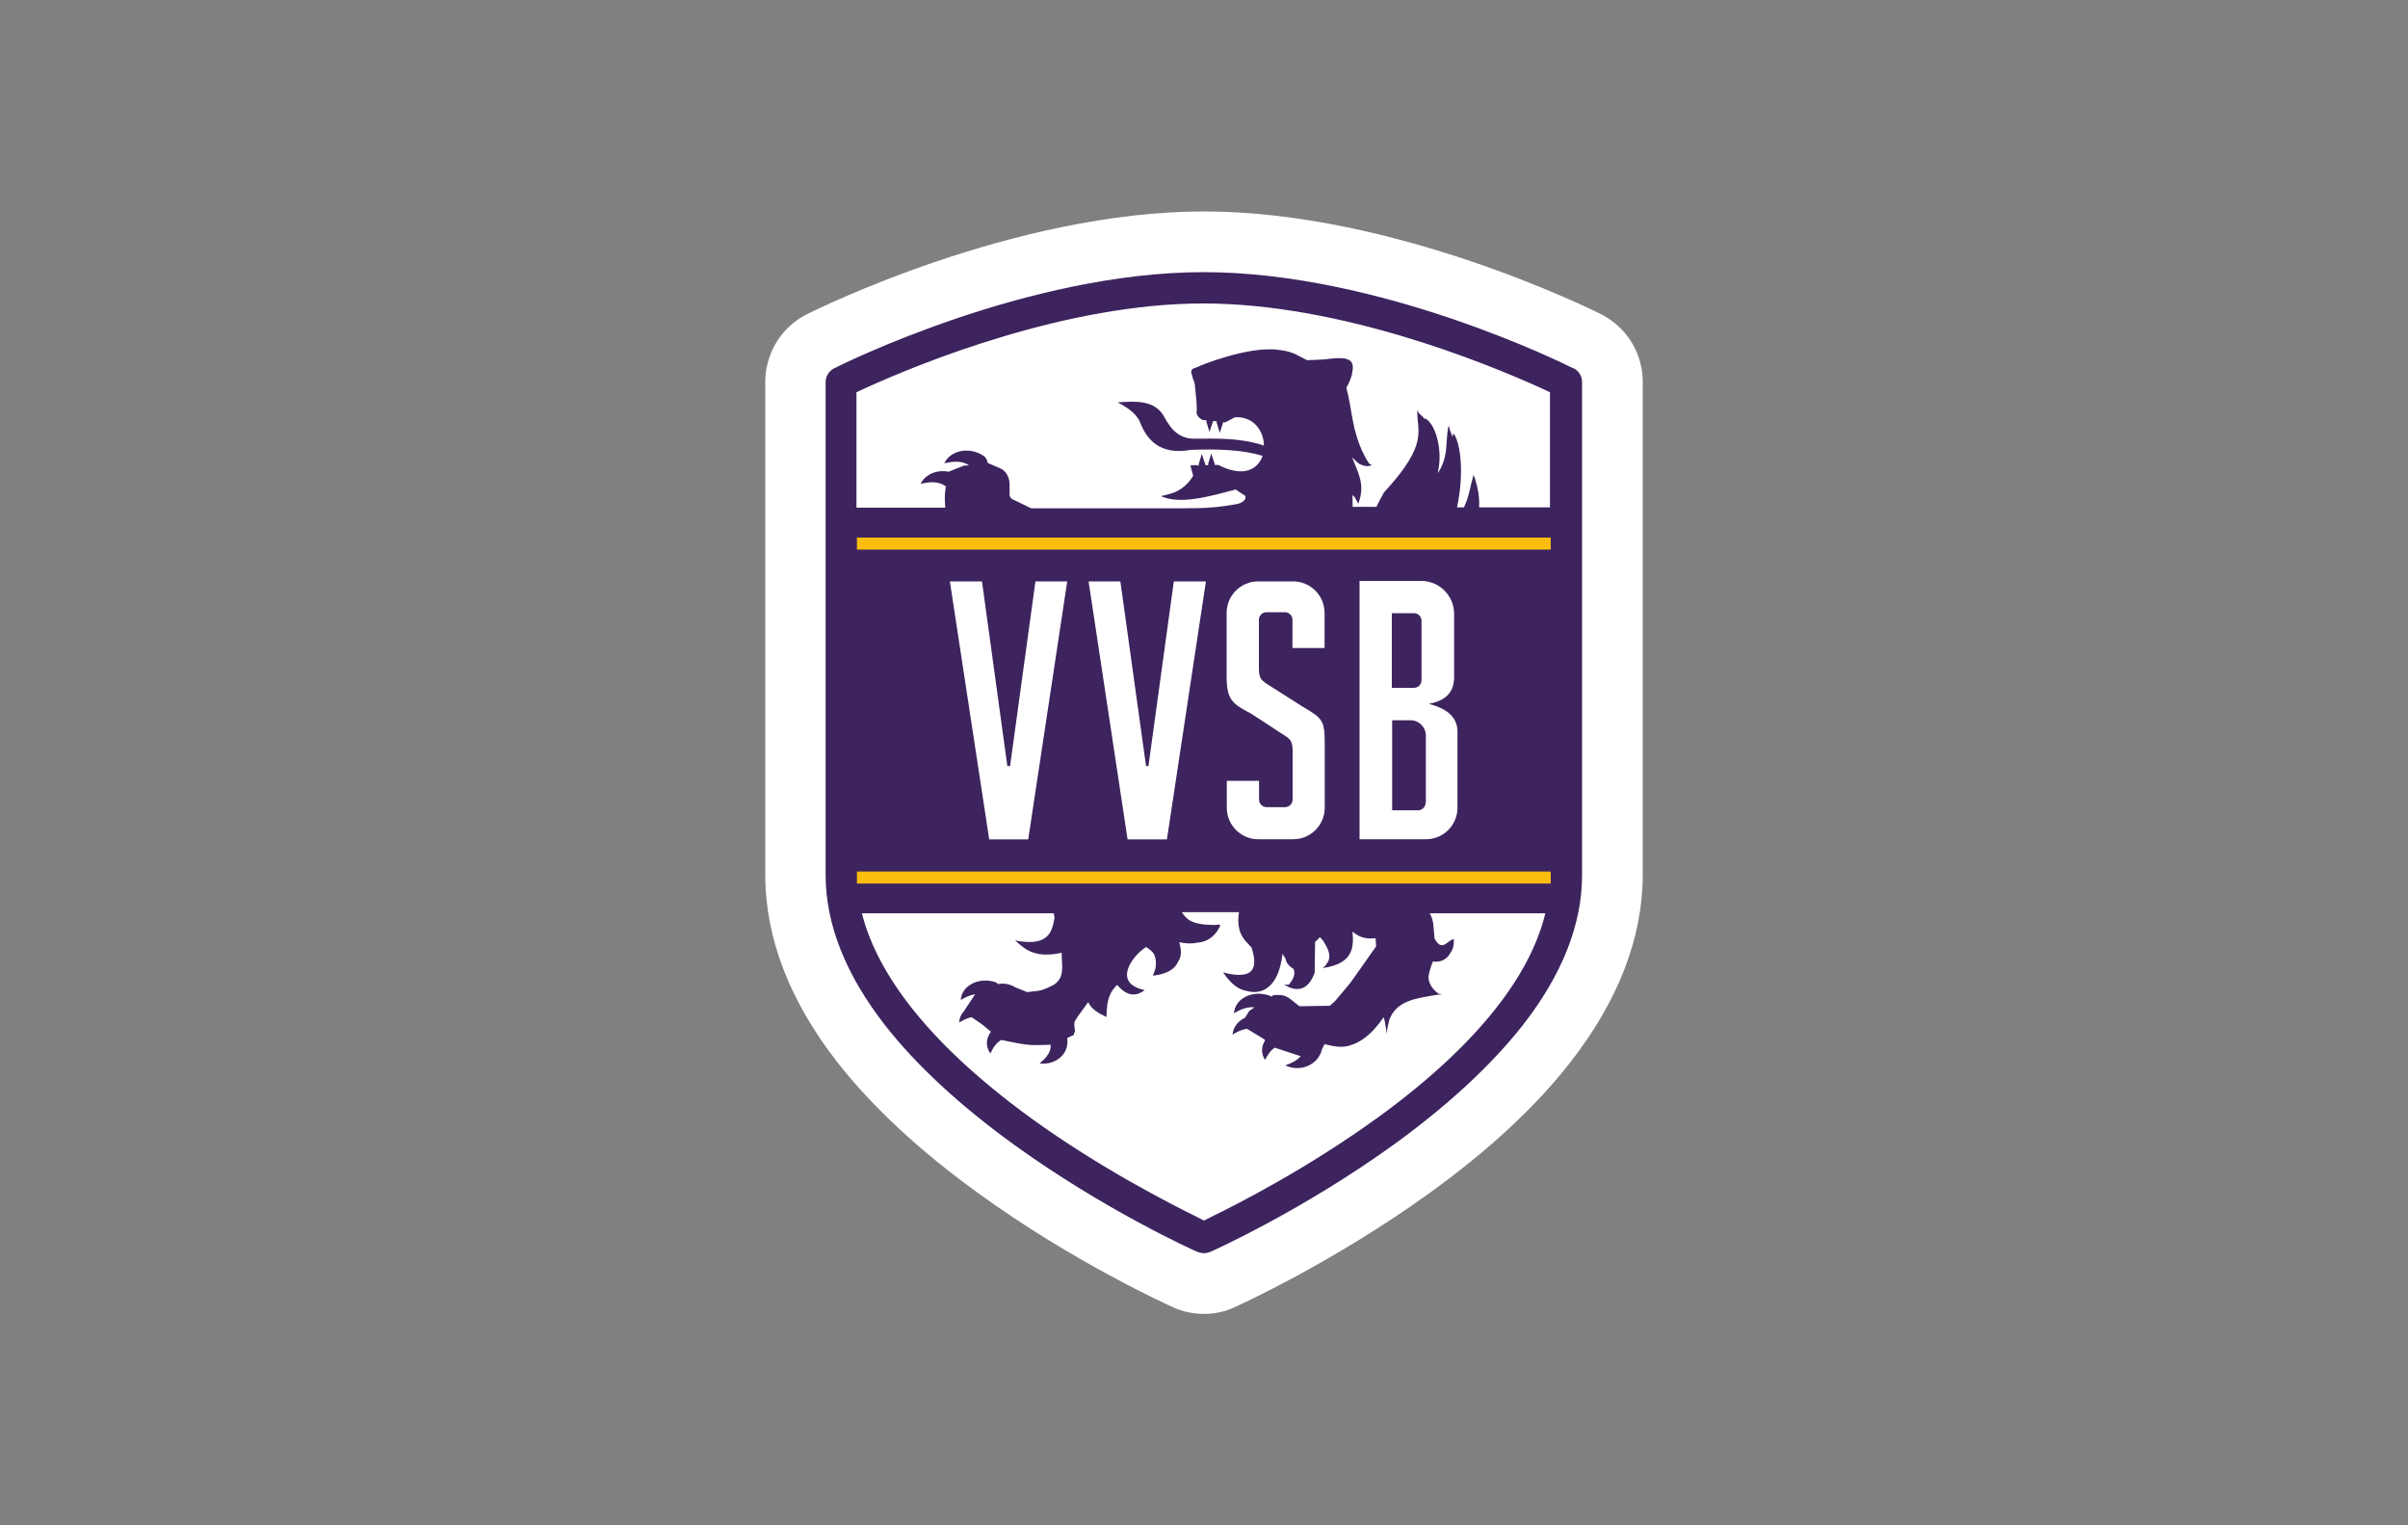
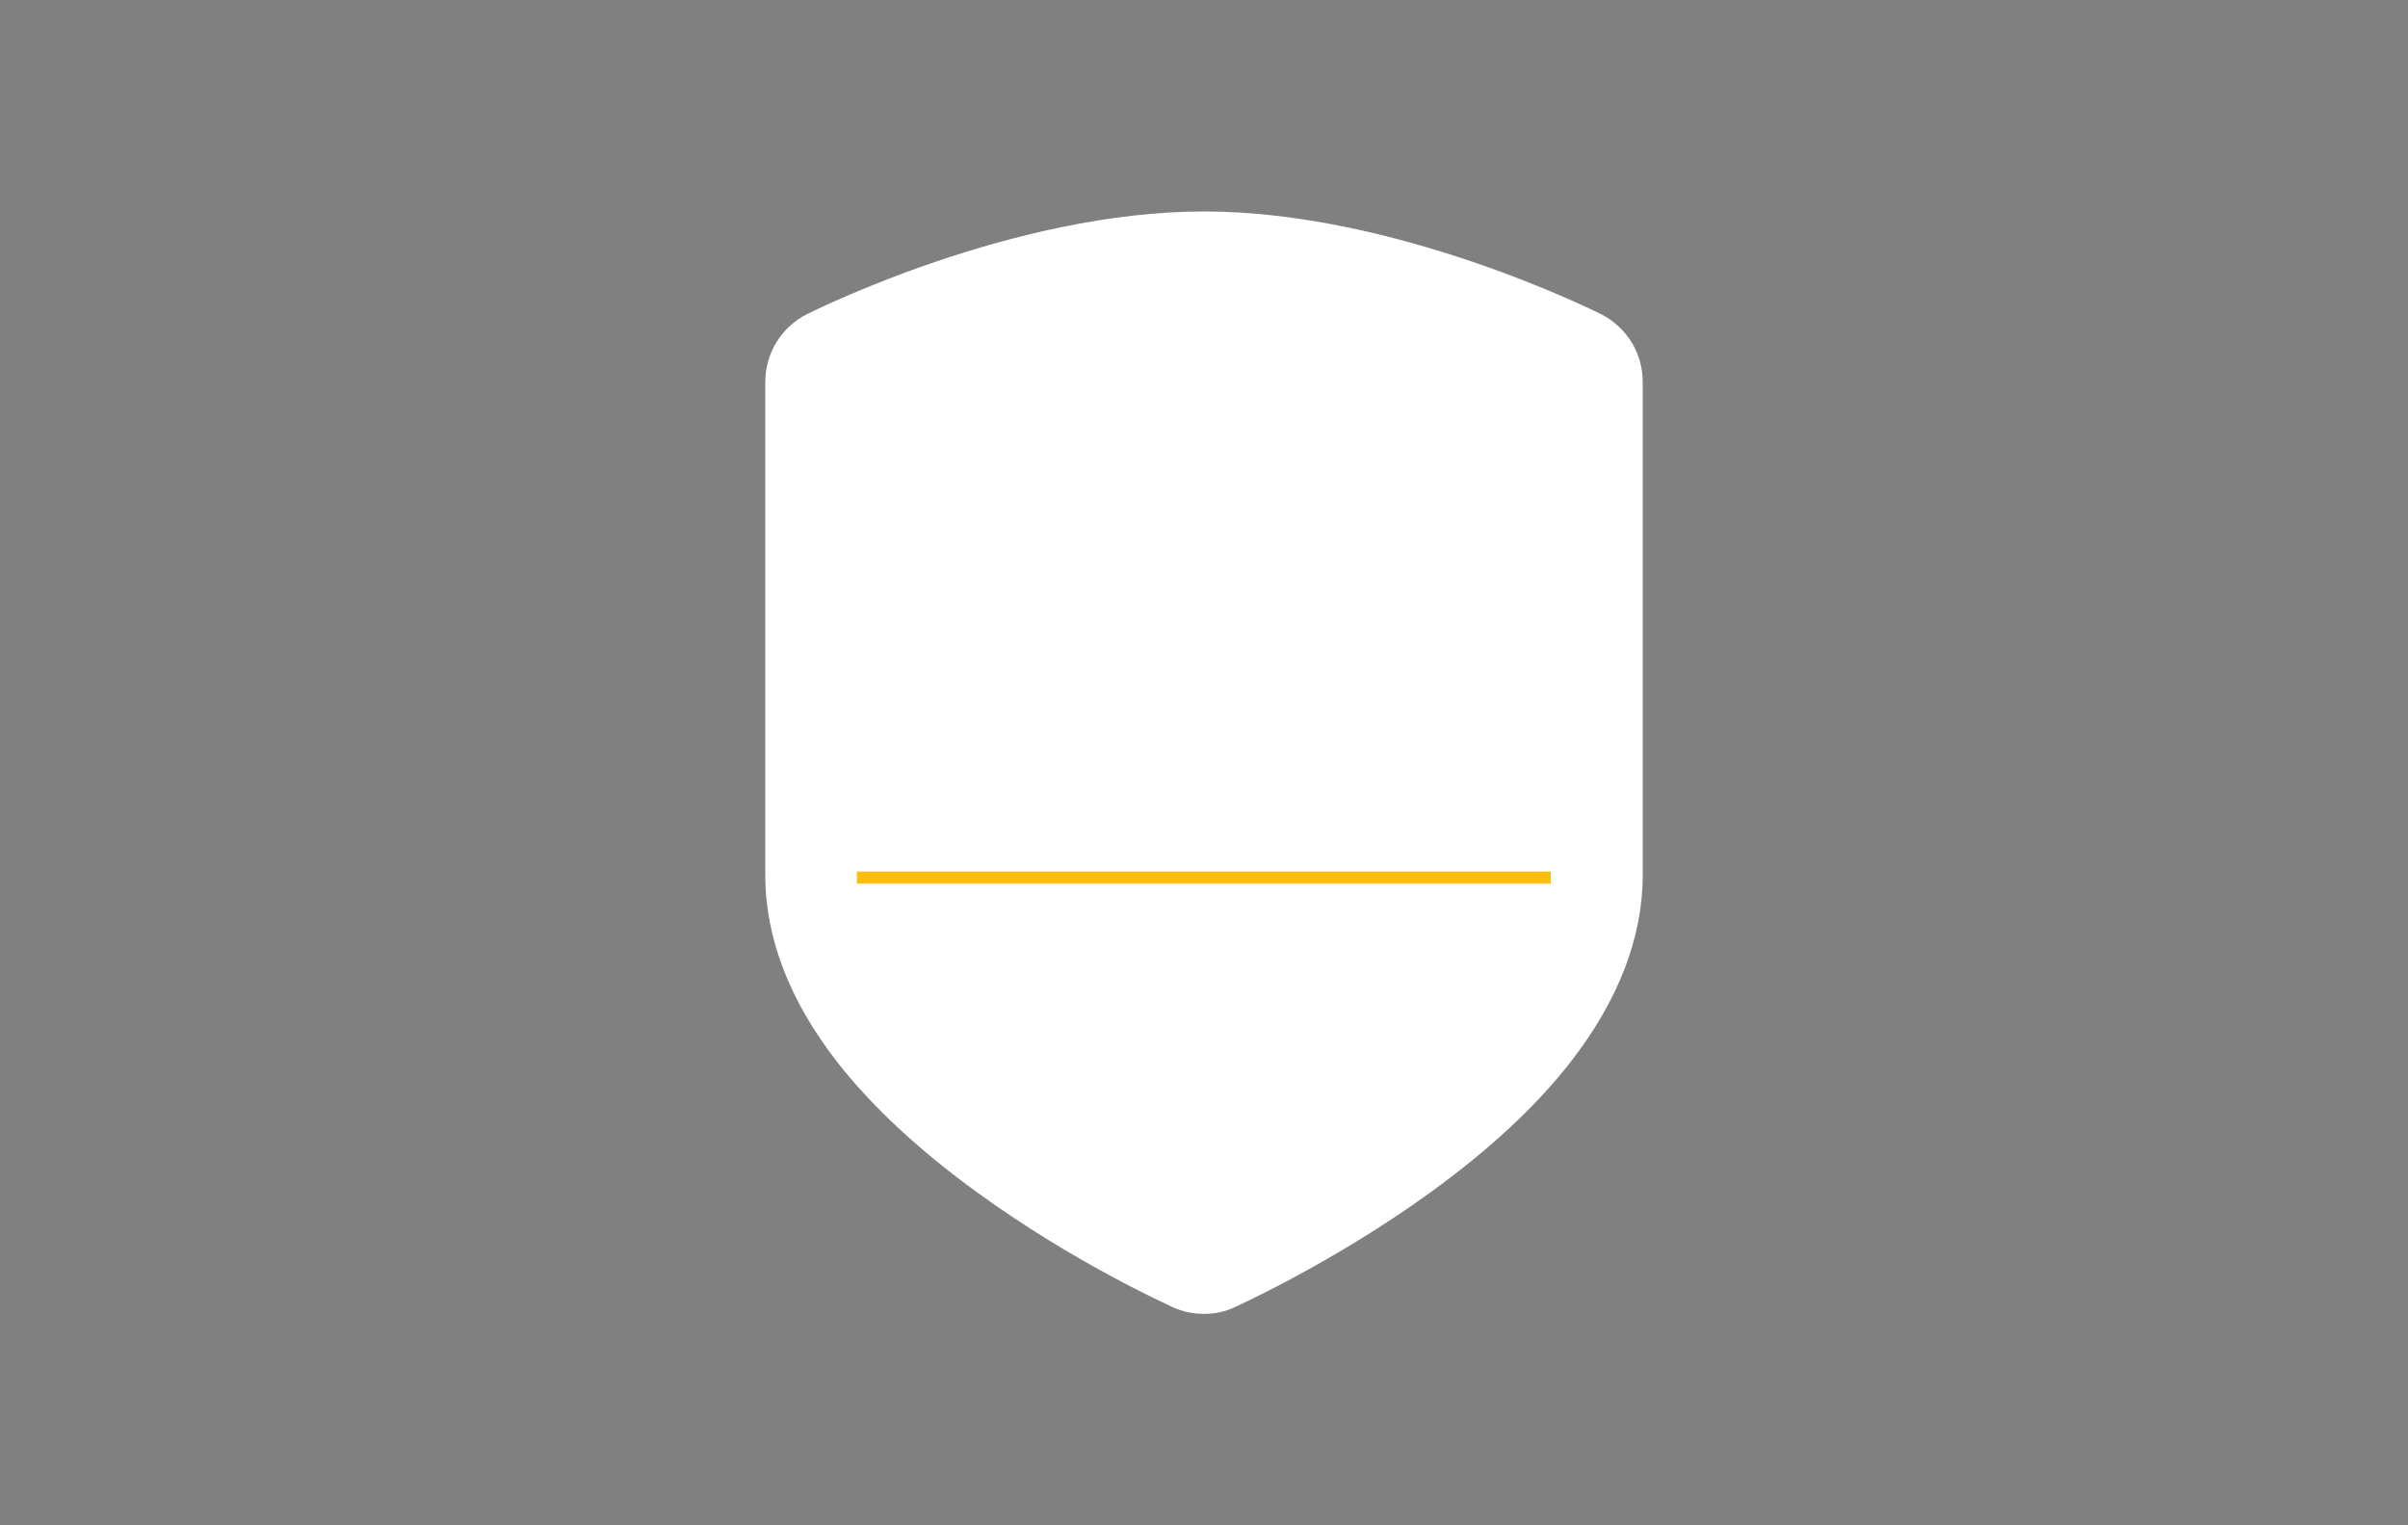
<svg xmlns="http://www.w3.org/2000/svg" id="VVSB" viewBox="0 0 150 95">
  <rect x="0" y="0" width="150" height="95" fill="#808080" stroke="none" />
  <defs>
    <style>
      .cls-1 {
        fill: #fff;
      }

      .cls-2 {
        fill: #fbbe0e;
      }

      .cls-3 {
        fill: #3d245e;
      }
    </style>
  </defs>
  <path class="cls-1" d="M75,81.83c-.67,0-1.33-.13-1.95-.42-.25-.12-6.14-2.76-12.13-7.11-3.64-2.63-6.57-5.36-8.72-8.09-3-3.84-4.53-7.77-4.53-11.72v-30.69c0-1.8,1-3.43,2.61-4.24.52-.25,12.82-6.39,24.72-6.39s24.2,6.14,24.72,6.39c1.61.82,2.61,2.43,2.61,4.23v30.69c0,3.93-1.53,7.87-4.54,11.72-2.15,2.75-5.08,5.46-8.72,8.09-6.01,4.34-11.88,6.99-12.13,7.11-.62.3-1.26.43-1.93.43Z" />
  <g>
    <g id="schild_white_bg">
-       <path class="cls-1" d="M98,22.94c-.48-.25-12.02-5.99-23.02-5.99s-22.53,5.74-23.02,5.99c-.33.17-.53.5-.53.87v30.69c0,3.06,1.25,6.22,3.73,9.39,1.93,2.46,4.61,4.94,7.96,7.37,5.68,4.11,11.23,6.61,11.47,6.71.13.05.27.08.4.08s.27-.03.4-.08c.23-.1,5.78-2.6,11.47-6.71,3.35-2.43,6.02-4.91,7.96-7.36,2.48-3.16,3.73-6.32,3.73-9.39v-30.71c0-.37-.2-.7-.53-.87Z" />
+       <path class="cls-1" d="M98,22.94c-.48-.25-12.02-5.99-23.02-5.99s-22.53,5.74-23.02,5.99c-.33.17-.53.5-.53.87v30.69c0,3.06,1.25,6.22,3.73,9.39,1.93,2.46,4.61,4.94,7.96,7.37,5.68,4.11,11.23,6.61,11.47,6.71.13.05.27.08.4.08c.23-.1,5.78-2.6,11.47-6.71,3.35-2.43,6.02-4.91,7.96-7.36,2.48-3.16,3.73-6.32,3.73-9.39v-30.71c0-.37-.2-.7-.53-.87Z" />
    </g>
    <g id="schild">
      <g id="schild-2" data-name="schild">
        <g id="paars">
-           <path class="cls-3" d="M98,22.94c-.48-.25-12.02-5.99-23.02-5.99s-22.53,5.74-23.02,5.99c-.33.17-.53.5-.53.87v30.69c0,3.06,1.25,6.22,3.73,9.39,1.93,2.46,4.61,4.94,7.96,7.37,5.68,4.11,11.23,6.61,11.47,6.71.13.05.27.08.4.08s.27-.03.4-.08c.23-.1,5.78-2.6,11.47-6.71,3.35-2.43,6.02-4.91,7.96-7.36,2.48-3.16,3.73-6.32,3.73-9.39v-30.71c0-.37-.2-.7-.53-.87ZM85.77,69.64c-4.29,3.11-8.65,5.34-10.34,6.16l-.43.22-.43-.22c-1.66-.82-6.01-3.03-10.29-6.12-7.09-5.14-9.77-9.54-10.59-12.8h11.95c.02.1.03.18.05.27-.15.9-.38,1.76-2.26,1.46-.07-.02-.13-.03-.2-.05.13.13.27.25.4.35.75.63,1.61.62,2.51.43-.02.37.05.72.02,1.08l-.03.23c-.07.32-.28.58-.57.73l-.32.15c-.18.08-.37.15-.57.18l-.68.08-.75-.3c-.28-.17-.6-.25-.92-.22l-.13.02s-.12-.08-.18-.12h0c-1.12-.35-2.11.27-2.16,1.1l-.02.02h.02l.02-.02c.28-.17.57-.3.88-.35l-.27.4-.45.68c-.17.18-.27.42-.28.67l-.02.02h.02l.02-.02c.23-.13.48-.27.75-.32l.63.43.58.48c-.32.4-.35.93-.03,1.36v.02-.02h0v-.02c.15-.33.35-.65.67-.83l1,.2c.42.08.83.13,1.26.12l.82-.02c.03.45-.27.8-.65,1.12l-.02.02h0l-.02.02h.02c.97.12,1.85-.58,1.7-1.58l.42-.2v-.13l.07-.03-.05-.43.02-.23.18-.3.67-.92c.15.4.6.68,1.13.93v-.02s.02.02.03.02c-.02,0-.02-.02-.03-.02.05-.67,0-1.33.67-1.98.73.87,1.33.6,1.65.37.02,0,.03,0,.05-.02h-.03s.03-.02.03-.03c-2.01-.43-.78-2.11.1-2.68.18.12.37.25.48.42.13.25.17.57.1.93-.03.13-.08.27-.17.43.03,0,.05-.02.08-.02v.02c.78-.1,1.3-.38,1.51-.87.25-.37.18-.78.07-1.21.42.1.8.1,1.13.03.57-.05.93-.32,1.18-.65.02-.03.05-.07.07-.1.07-.1.13-.22.18-.33h-.05v-.05c-.13.02-.27.03-.38.03-.55-.02-1.08-.05-1.5-.3-.2-.13-.35-.3-.47-.5h3.56c-.13.77,0,1.46.6,2,.02.02.02.03.03.07.07.03.12.08.15.13.38,1.2.23,2.01-1.6,1.6-.02-.02-.05-.03-.07-.05,0,.02.02.02.02.03-.03-.02-.08-.02-.12-.03.55.82,1.03,1.08,1.45,1.15.93.28,2.01-.17,2.25-2.31.05.1.1.18.17.27.05.23.15.45.52.68.13.33-.02.65-.3.98-.08,0-.18,0-.3-.02.07.05.15.08.22.12-.02.02.08.05.13.07.78.3,1.26-.12,1.56-.9l.03-1.93.3-.3c.07.07.13.13.2.22.25.4.48.8.35,1.21-.05.12-.12.22-.22.35-.05.05-.1.1-.15.13h.03s-.02.02-.03.03c.02-.02.03-.03.07-.03,1.78-.28,1.88-1.23,1.78-2.26.33.27.7.48,1.31.42h.13l.03.5-1.43,2.03-.22.3c-.3.35-.6.72-.9,1.07l-.33.3-1.9.03-.5-.4c-.2-.18-.47-.3-.73-.3h-.35l-.18.1s-.1-.07-.15-.08c-1.12-.35-2.11.27-2.16,1.1l-.02.02h.02l.02-.02c.4-.23.8-.4,1.25-.35l-.32.22-.27.43c-.43.2-.73.58-.77,1.03l-.02.02h.02l.02-.02c.28-.17.57-.3.87-.35l1.07.65.07.07c-.25.38-.27.83,0,1.23v.02-.02h0v-.02c.15-.3.33-.58.6-.75l1.21.4.4.13c-.22.27-.57.43-.95.57h-.03.02c.62.3,1.36.2,1.85-.25l.12-.12c.13-.17.25-.35.3-.57h0v-.03l.18-.35c.1.03.83.22,1.25.15.12-.02.22-.03.33-.07.68-.2,1.38-.7,2.1-1.76l.07.25.13.8c0-.1.02-.2.02-.28,0,0,.07-.37.13-.6.45-1.23,1.73-1.35,2.96-1.56.12-.02.23-.02.35-.03-.08-.02-.17-.02-.25-.05-.45-.33-.6-.68-.62-1.03.03-.25.12-.57.28-.97.43.07.87-.1,1.1-.55.15-.2.22-.48.2-.85-.4.08-.73.85-1.2-.03l-.07-.83c-.02-.25-.1-.5-.22-.72,0,0,0-.02-.02-.02h7.21c-.78,3.26-3.45,7.66-10.5,12.77ZM96.6,31.6h-4.46v-.1c.02-.55-.07-1.1-.25-1.65,0-.03,0-.07-.02-.1v.05c-.03-.08-.05-.15-.08-.23-.2.68-.27,1.36-.6,2.03h-.43c.37-1.68.32-3.53-.1-4.41-.1-.22-.13-.25-.18.03-.05-.15-.1-.3-.17-.45-.02-.08-.02-.18-.02-.27-.02.05-.02.1-.03.13-.02-.03-.02-.05-.03-.08-.12.53-.1,1.08-.17,1.61-.07.43-.2.88-.5,1.31.02-.08.03-.18.05-.28.22-1.17-.15-2.66-.75-3.08-.07-.05-.1-.05-.12-.02-.1-.13-.23-.25-.37-.37-.02-.07-.05-.12-.08-.18h0c-.07,1.3.8,2.01-2.08,5.13-.17.3-.33.6-.47.9h-1.48c0-.25-.02-.5,0-.75.03.05.08.1.12.13l.23.42c.48-1.23-.07-2.01-.38-2.88.08.08.15.15.23.22.15.15.28.23.43.27.18.07.38.08.57-.02-.07-.03-.12-.05-.17-.08-.48-.73-.73-1.46-.92-2.2l-.13-.65c-.12-.63-.2-1.25-.37-1.88.23-.42.35-.75.37-1,.23-1.02-.77-.88-1.71-.77-.37.02-.77.05-1.1.05h-.02c-.17-.1-.35-.18-.52-.27-.38-.22-.82-.33-1.26-.37-1.9-.27-5.14,1.08-4.99,1.05-.1.03-.18.07-.28.1-.12.05-.18.17-.15.28l.12.43.02.03c.03.08.07.18.08.28l.1,1.03.02.37v.17c-.03.22-.02.42.37.63l.25.02s-.02.03-.03.05l.2.67.23-.68h0l.23.02s-.02.03-.02.05l.2.67.22-.67.12.02.6-.32c1.18-.08,1.81.87,1.81,1.76-1.48-.5-3.01-.43-4.16-.43-1.13.07-1.63-.6-2.05-1.36-.57-1.05-1.75-.98-2.9-.9.67.35,1.25.75,1.45,1.38.38.87,1.13,1.93,3.1,1.58,1.71-.07,3.28,0,4.48.37-.28.83-1.18,1.38-2.75.57h-.25s.03-.02.03-.03h0l-.23-.68-.2.67s.02.03.03.05h-.22s.02-.02.03-.02l-.23-.68-.2.67s.02.03.02.05h-.13l-.02-.03-.35.03h-.03l.17.62v.03c-.27.45-.63.78-1.1,1-.25.1-.53.18-.88.25,0,0,.02,0,.02.02h-.03c1.2.52,2.93.03,4.63-.42.02,0,.03,0,.05.02l.55.37-.08-.12c.28.28-.03.58-.52.65-1.08.18-1.63.25-3.5.25h-9.22l-1.18-.57c-.1-.05-.17-.17-.17-.28v-.65c0-.23-.07-.47-.2-.67-.1-.15-.23-.25-.4-.33l-.77-.33c-.02-.15-.08-.3-.22-.42-.92-.63-2.1-.35-2.46.42,0,0-.02,0-.02.02h.03c.55-.12,1.07-.17,1.51.13l-.32.02-.95.38h0c-.73-.15-1.45.17-1.73.73,0,0-.02,0-.02.02h.03c.57-.13,1.1-.17,1.56.17l-.02.07c-.05.3-.07.6-.05.9l.02.35h-5.53v-7.19l.58-.27c3.48-1.58,12.52-5.26,21.02-5.26s17.54,3.68,21.02,5.26l.58.27v7.19h.02Z" />
-         </g>
+           </g>
        <g id="streepjes">
          <rect class="cls-2" x="53.38" y="54.28" width="43.22" height=".75" />
-           <rect class="cls-2" x="53.38" y="33.48" width="43.22" height=".75" />
        </g>
      </g>
      <g id="vvsb_tekst">
-         <polygon class="cls-1" points="61.62 52.28 59.17 36.21 61.17 36.21 62.75 47.71 62.92 47.71 64.5 36.21 66.48 36.21 64.05 52.28 61.62 52.28" />
        <polygon class="cls-1" points="70.24 52.28 67.81 36.21 69.79 36.21 71.39 47.71 71.54 47.71 73.12 36.21 75.12 36.21 72.69 52.28 70.24 52.28" />
        <path class="cls-1" d="M89.08,43.86l-.07-.02.07-.02c1.02-.2,1.5-.75,1.5-1.65v-3.94c0-1.13-.92-2.05-2.05-2.05h-3.84v16.09h4.14c1.08,0,1.96-.88,1.96-1.96v-4.69c.02-.87-.55-1.45-1.71-1.76ZM86.7,38.87v-.68h1.38c.27,0,.47.22.47.47v3.71c0,.27-.22.47-.47.47h-1.38v-3.96ZM88.8,50c0,.27-.22.47-.47.47h-1.61v-5.61h1.15c.52,0,.95.43.95.95v4.19h-.02Z" />
        <path class="cls-1" d="M82.51,40.42v-2.25c0-1.08-.88-1.96-1.96-1.96h-2.18c-1.08,0-1.96.88-1.96,1.96v4.06c0,.42.05.75.13,1s.23.45.42.62c.2.17.53.37.98.6l1.76,1.15c.27.17.48.3.6.42.13.12.22.35.22.67v3.11c0,.27-.22.47-.47.47h-1.15c-.27,0-.47-.22-.47-.47v-1.17h-2.01v1.68c0,1.08.88,1.96,1.96,1.96h2.18c1.08,0,1.96-.88,1.96-1.96v-4.16c0-.55-.05-.93-.15-1.13-.1-.2-.23-.35-.42-.5-.18-.13-.5-.33-.95-.6l-1.76-1.12c-.28-.17-.48-.3-.6-.42-.13-.12-.22-.35-.22-.67v-1.18h0v-1.93c0-.27.22-.47.47-.47h1.15c.27,0,.47.22.47.47v1.76h2v.05Z" />
      </g>
    </g>
  </g>
</svg>